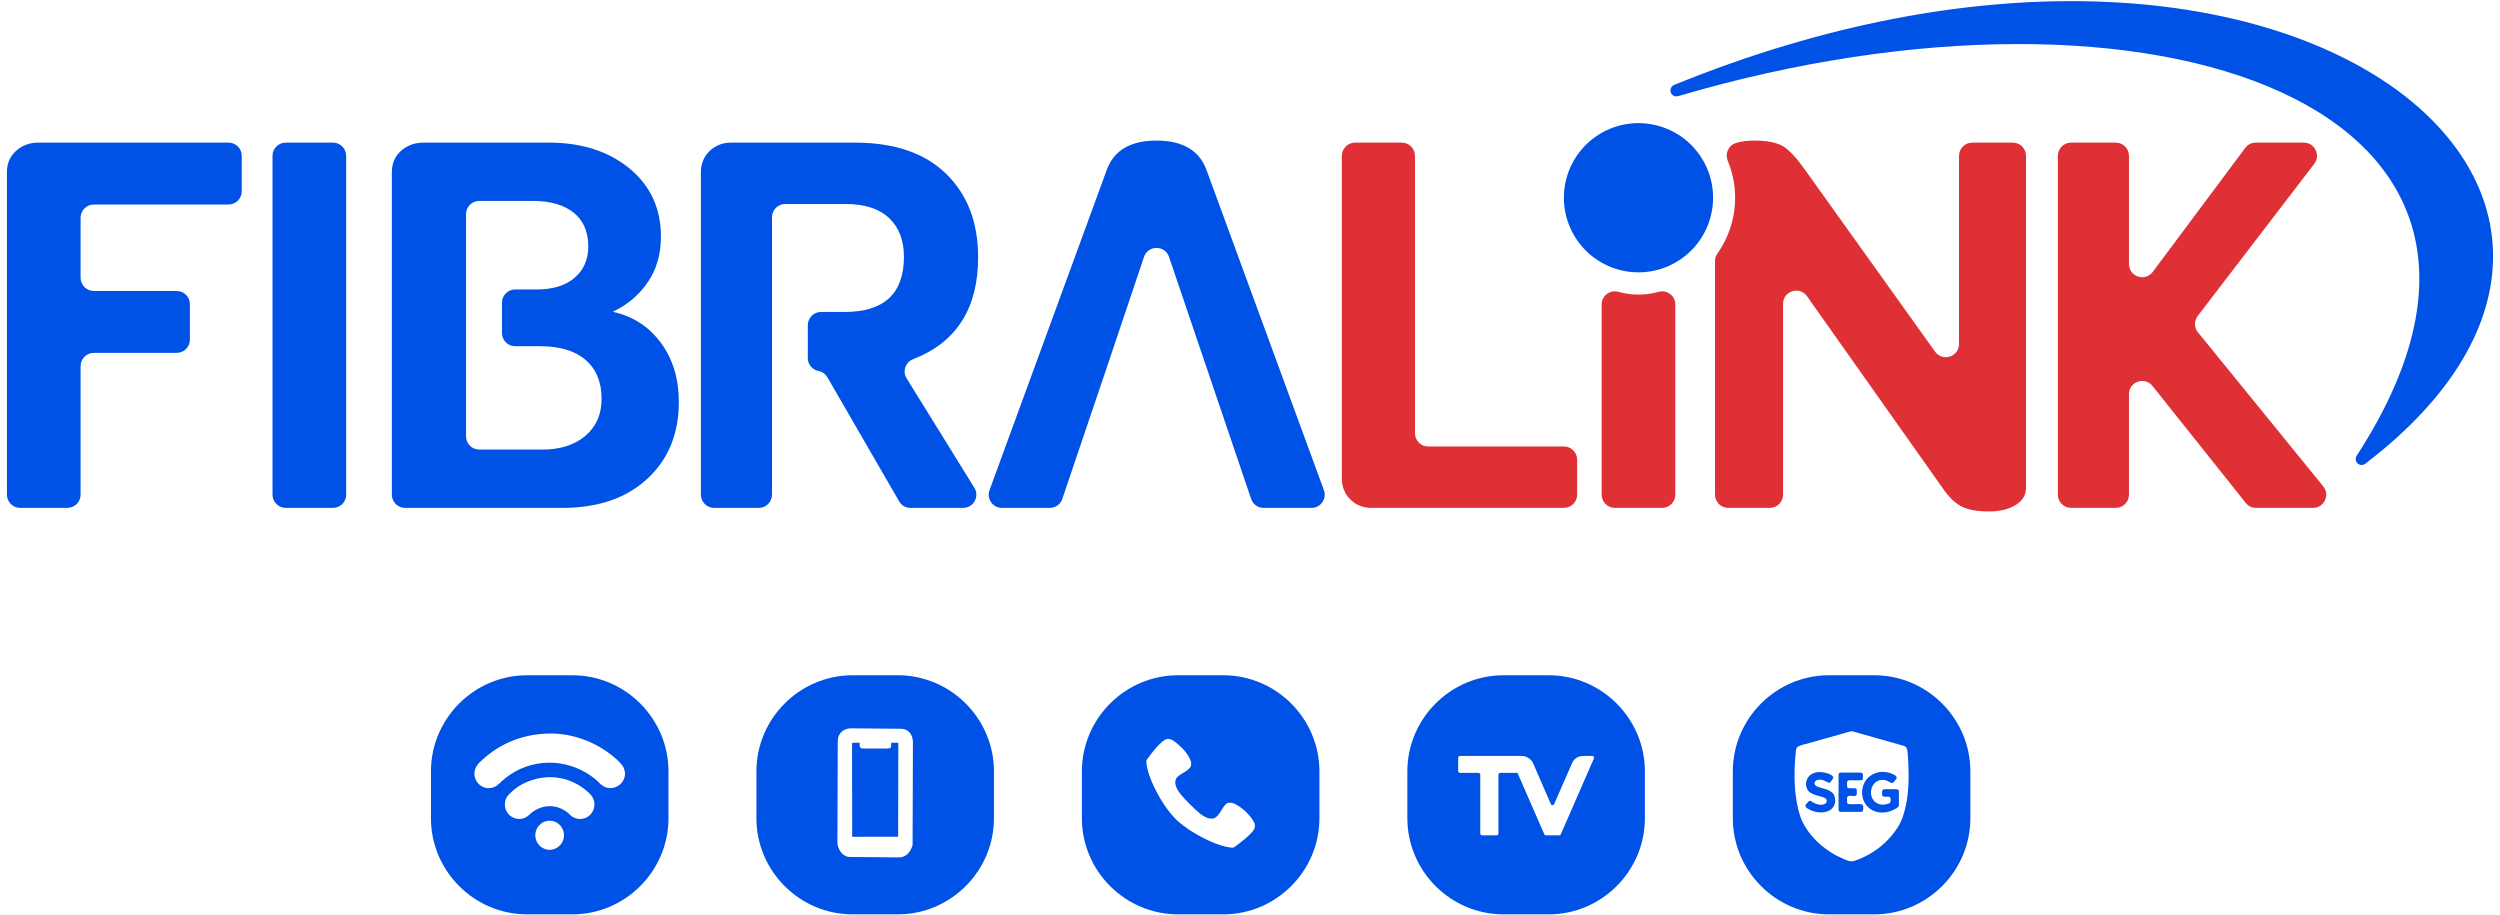
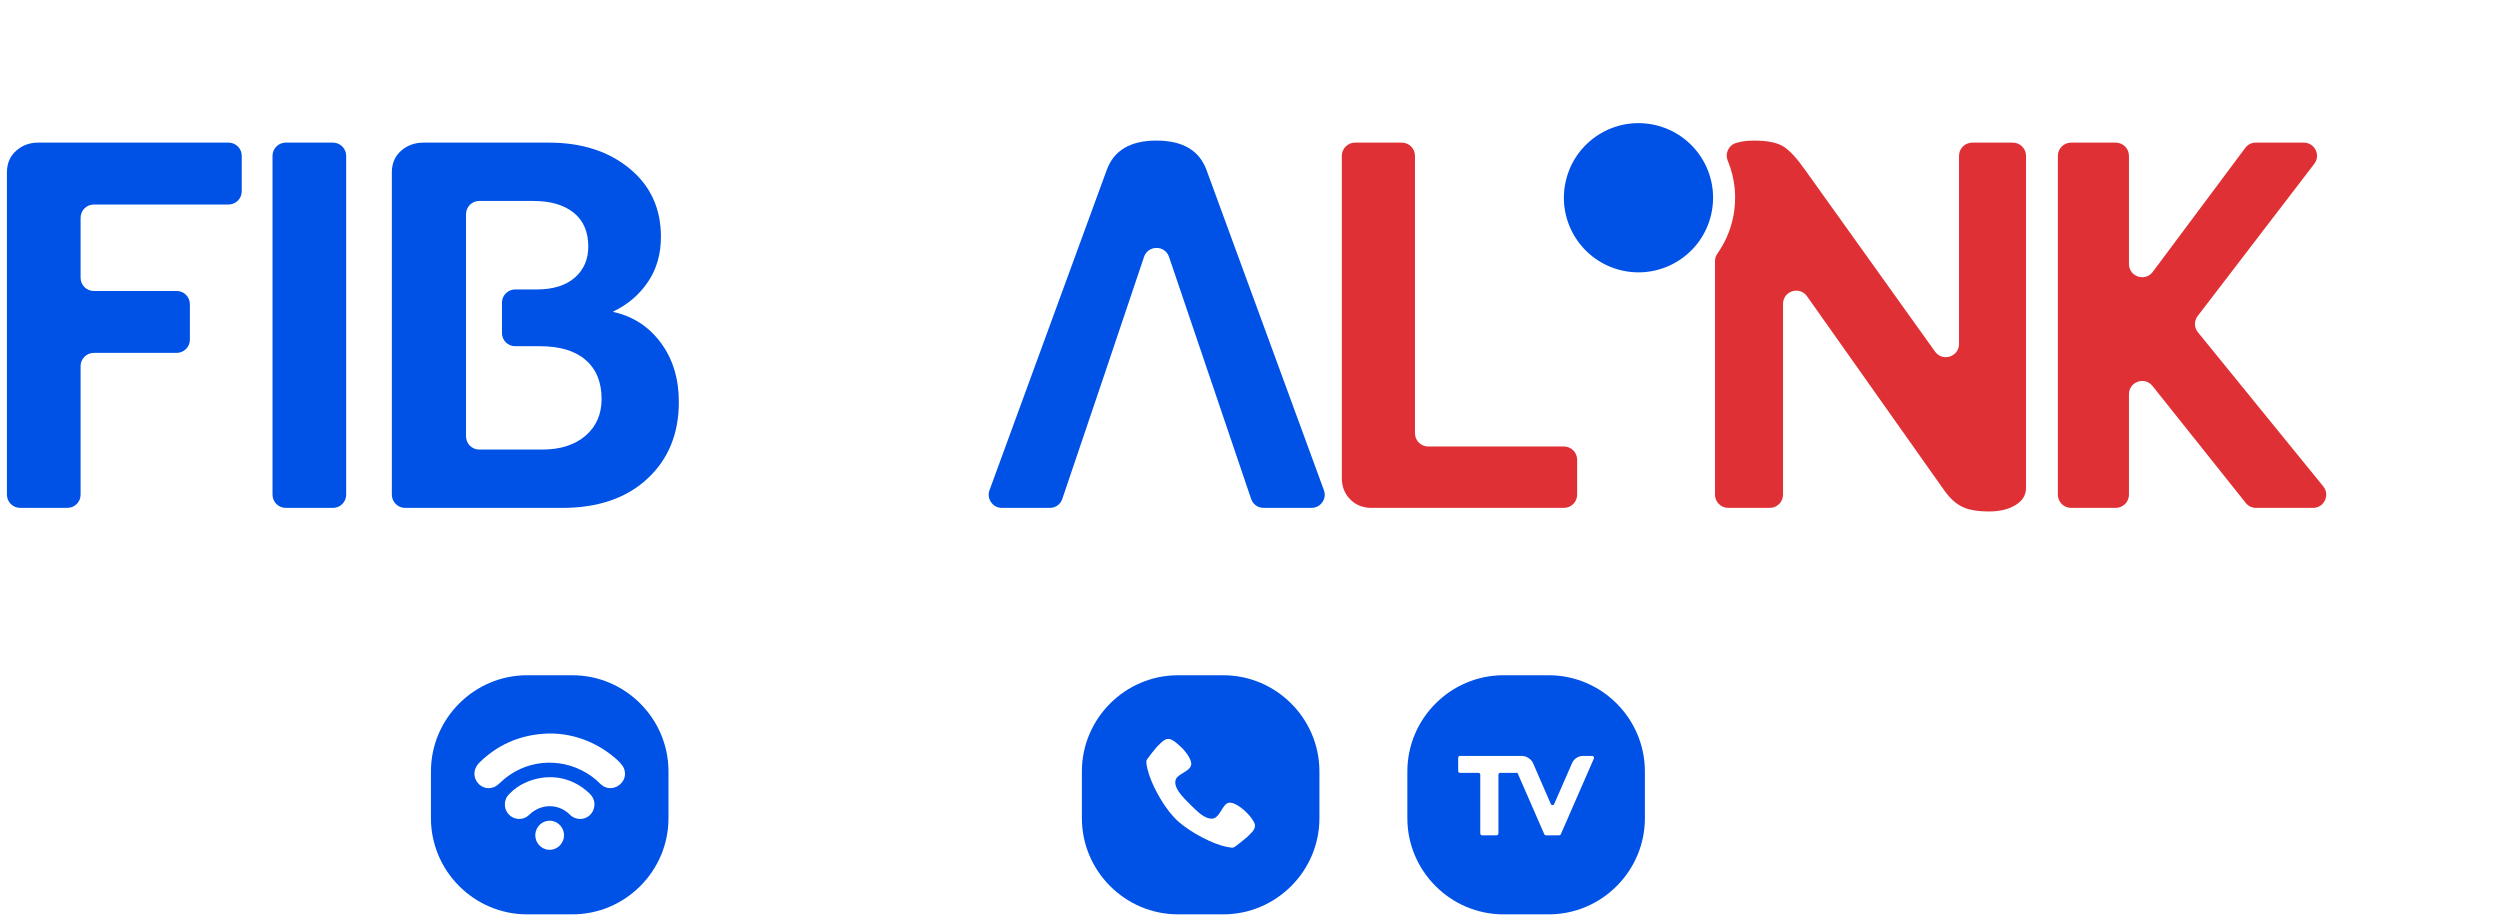
<svg xmlns="http://www.w3.org/2000/svg" xml:space="preserve" width="71mm" height="26mm" version="1.1" style="shape-rendering:geometricPrecision; text-rendering:geometricPrecision; image-rendering:optimizeQuality; fill-rule:evenodd; clip-rule:evenodd" viewBox="0 0 7100 2600">
  <defs>
    <style type="text/css">
   
    .fil0 {fill:#0051E6}
    .fil1 {fill:#0051E6;fill-rule:nonzero}
    .fil2 {fill:#DF3135;fill-rule:nonzero}
   
  </style>
  </defs>
  <g id="Camada_x0020_1">
    <g id="_2857594726256">
      <g>
        <path class="fil0" d="M1496.97 2596.77l128.45 0c150.19,0 273.07,-122.88 273.07,-273.07l0 -132.91c0,-150.19 -122.88,-273.07 -273.07,-273.07l-128.45 0c-150.2,0 -273.08,122.88 -273.08,273.07l0 132.91c0,150.19 122.88,273.07 273.08,273.07zm48.42 -513.02c-74.51,5.03 -134.43,33.69 -183.63,81.71 -35.1,34.27 0.02,84.77 39.96,70.49 12.46,-4.45 21.78,-17.06 34.35,-26.7 4.2,-3.21 7.63,-5.81 12.06,-8.81 75.79,-51.36 175.12,-44.19 244.18,13.8 7.21,6.06 13.59,14.23 21.94,18.98 31.33,17.83 72.1,-14.12 57.87,-50.62 -4.64,-11.93 -18.14,-23.86 -28.03,-32.18 -52.97,-44.56 -124.63,-71.66 -198.7,-66.67zm142.48 205.93c2.37,-16.63 -6.14,-29 -13.77,-36.38 -51.57,-49.89 -124.82,-60.15 -190.15,-26.66 -10,5.13 -23.16,14.49 -30.1,21.27 -8.12,7.94 -17.16,13.94 -19.64,31.01 -4.25,29.19 23.24,54.16 52.97,44.89 6.94,-2.16 11.81,-6.02 16.01,-9.7 2.42,-2.11 3.97,-4.17 6.62,-6.21 31.84,-24.57 72.49,-24.53 103.33,0.75 5.11,4.19 7.19,8 13.93,11.75 25.13,13.94 56.43,0.09 60.8,-30.72zm-167.19 88.32c2.57,20.39 21.85,38.43 46.13,35.05 20.51,-2.85 37.98,-22.55 34.54,-46.95 -2.87,-20.39 -21.72,-38.15 -45.76,-34.92 -20.96,2.81 -38.01,22.29 -34.91,46.82z" />
-         <path class="fil0" d="M2421.3 2596.77l128.45 0c150.2,0 273.08,-122.88 273.08,-273.07l0 -132.9c0,-150.19 -122.88,-273.08 -273.08,-273.08l-128.45 0c-150.19,0 -273.08,122.89 -273.08,273.08l0 132.9c0,150.19 122.89,273.07 273.08,273.07zm0.98 -487.25l19.04 -0.3c0.47,13.95 -1.01,16.62 13.87,16.55l61.46 0c15.52,0.05 14.11,-1.89 14.48,-16.5l17.61 0.03c3.06,0.15 2.58,0.77 2.46,9.24l-0.41 256.74c0,1 -0.01,0.91 -1.2,0.93l-128.69 0.27c-0.65,0 -0.63,0.09 -0.63,-0.63l-0.44 -256.49c-0.08,-7.94 -0.71,-9.87 2.45,-9.84zm-5.61 -41.1c-20.75,0.45 -36.57,13.28 -37.4,34.72l-0.96 290.76c0.85,20.13 16.85,39.4 32.92,39.81l143.47 1.33c18.88,-0.44 31.54,-16.21 37.05,-34.79l0.97 -290.75c0.54,-21.01 -10.66,-38.92 -32.92,-39.81l-143.13 -1.27z" />
        <path class="fil0" d="M3345.63 2596.77l128.46 0c150.19,0 273.07,-122.88 273.07,-273.07l0 -132.91c0,-150.19 -122.88,-273.07 -273.07,-273.07l-128.46 0c-150.19,0 -273.07,122.88 -273.07,273.07l0 132.91c0,150.19 122.88,273.07 273.07,273.07zm-89.77 -428.83c4.99,42.23 34.93,95.28 54.1,122.83 9.29,13.34 14.71,19.82 24.77,30.86 28.62,31.42 89.73,65.76 130.93,78.71 6.45,2.03 30.16,8.52 36.98,6.75 5.59,-1.45 31.48,-23.75 38.02,-28.89 4.17,-3.27 7.32,-7.38 11.03,-10.75 8.02,-7.27 16,-18.75 10.8,-30.08 -8.05,-17.52 -27.78,-36.76 -41.69,-46.18 -6.91,-4.68 -21.44,-14.22 -32.88,-10.91 -16.42,4.76 -23.81,42.28 -44.09,44.5 -12.08,1.32 -25.16,-6.1 -32.19,-11.52 -2.56,-1.98 -3.69,-2.75 -6.35,-4.92 -11.16,-9.1 -42.31,-40.19 -50.08,-49.91 -8.95,-11.18 -22.5,-29.56 -15.55,-45.79 7.21,-16.85 45.94,-22.78 43.39,-45.53 -1.19,-10.59 -9.89,-23.55 -14.8,-29.77 -10.63,-13.46 -10.39,-12.24 -21.71,-22.65 -27.85,-25.6 -37.04,-17.41 -55.54,0.95 -2.24,2.22 -3.66,3.09 -5.66,5.6l-14.91 18.17c-3.16,4 -6.21,8.26 -9.26,12.53 -4.18,5.84 -6.45,6.3 -5.31,16z" />
        <path class="fil0" d="M4269.97 2596.77l128.45 0c150.19,0 273.07,-122.88 273.07,-273.07l0 -132.9c0,-150.19 -122.88,-273.08 -273.07,-273.08l-128.45 0c-150.2,0 -273.08,122.89 -273.08,273.08l0 132.9c0,150.19 122.88,273.07 273.08,273.07zm-128.74 -407.02l0 -37.77c0,-2.85 2.32,-5.17 5.17,-5.17l101.81 0 48.36 -0.01 25.28 0c3.26,0 6.5,0.48 9.75,1.47 3.25,1 6.29,2.47 9.12,4.3 2.83,1.83 5.4,3.93 7.65,6.34 2.26,2.41 3.98,5.03 5.24,7.87l50.76 116.7c0.83,1.92 2.62,3.11 4.73,3.11 2.09,0 3.89,-1.18 4.74,-3.1l51.09 -116.71c1.36,-3.15 3.14,-5.93 5.34,-8.39 2.2,-2.47 4.66,-4.57 7.39,-6.29 2.73,-1.73 5.71,-3.09 8.91,-3.98 3.2,-0.89 6.5,-1.32 9.96,-1.32l25.43 0c1.8,0 3.34,0.84 4.32,2.34 0.99,1.51 1.14,3.25 0.42,4.9l-93.91 215.12c-0.84,1.92 -2.63,3.1 -4.74,3.1l-37.56 0c-2.11,0 -3.9,-1.18 -4.74,-3.1l-76.07 -174.24 -18.37 0 -30.61 0c-2.85,0 -5.17,2.32 -5.17,5.16l0 167.02c0,2.84 -2.32,5.16 -5.16,5.16l-41.24 0c-2.85,0 -5.17,-2.32 -5.17,-5.16l0 -167.02c0,-2.84 -2.32,-5.16 -5.17,-5.16l-52.39 0c-2.85,0 -5.17,-2.33 -5.17,-5.17z" />
-         <path class="fil0" d="M5194.3 2596.77l128.45 0c150.19,0 273.08,-122.88 273.08,-273.07l0 -132.91c0,-150.19 -122.89,-273.07 -273.08,-273.07l-128.45 0c-150.19,0 -273.08,122.88 -273.08,273.07l0 132.91c0,150.19 122.89,273.07 273.08,273.07zm27.19 -395.3c0,-5.99 2.28,-7.36 7.93,-7.36l53.65 0c5.92,0 7.7,2.11 7.7,8.13 0,16 0.8,13.81 -23.03,13.81 -15.65,0 -22.18,-2.44 -22.18,7.64 0,16.11 -0.02,14.9 13.76,14.86 14.3,-0.05 14.11,-0.65 14.11,14.26 0,18.08 -27.87,-2.67 -27.87,15.32 0,18.05 -0.79,15.72 22.18,15.72 14.98,0 23.8,-2.46 23.8,7.27 0,9.91 1.32,14.61 -7.7,14.61l-55.17 0c-5.3,0 -7.18,-2.51 -7.18,-7.72l0 -96.54zm117.44 -8.79c13.93,-1.83 28.01,1.01 38.83,6.82 4.14,2.23 11.91,6.01 7.42,12.89 -2.02,3.09 -8.24,11.25 -11.74,11.49 -5.53,0.38 -17.16,-13.69 -36.62,-7.7 -10.75,3.31 -18.91,12.48 -21.88,24.03 -7.34,28.51 15.11,51.13 43.53,43.5 7.61,-2.04 11.06,-3.05 11.05,-11.75 -0.01,-10.6 -4.04,-9.24 -13.68,-9.16 -10.67,0.09 -10.79,-2.08 -10.71,-12.33 0.08,-10.33 4.62,-9.08 13.79,-9.06 35.4,0.07 34.03,-2.81 33.98,12.93 -0.03,7.66 -0.01,15.32 0,22.99 0,11.38 1.78,12.02 -5.98,17.27 -20.02,13.55 -48.31,18.91 -71.78,5.06 -43.64,-25.75 -33.05,-99.52 23.79,-106.98zm-175.9 0.14c15.78,-1.46 45.55,6.24 43.21,16.79 -0.42,1.91 -7.39,11.74 -8.38,12.43 -4.31,3.01 -10.69,-2.35 -14.75,-4.15 -27.19,-12.05 -40.01,9.1 -20.44,16.6 17.69,6.78 46.4,8.15 48.98,33.69 2.7,26.67 -17.06,40 -42.76,39.07 -12.14,-0.44 -22.98,-3.91 -32.17,-9.24 -4.94,-2.87 -10.47,-5.84 -9.03,-11.2 0.46,-1.68 8.3,-10.85 9.33,-11.53 4.9,-3.24 9.66,2.59 13.86,4.75 8.77,4.5 23.54,8.53 32.6,2.69 4.2,-2.71 6.29,-9.28 2.35,-13.88 -8.02,-9.36 -45.16,-7.67 -53.96,-28.79 -8.31,-19.95 2.61,-44.58 31.16,-47.23zm-65.93 33.94c1.31,27.08 4.75,51.27 10.99,76.1 6.24,24.85 14.13,39.42 27.75,58.87 7.99,11.42 26.06,31.03 36.64,39.2 20.5,15.82 34.79,26.49 60.21,37.12 9.87,4.12 21.58,10.65 33.35,6.92 29.01,-9.18 61.69,-28.14 82.15,-47.34 2.15,-2.02 4.17,-3.2 6.26,-5.27 12.64,-12.55 24.29,-26.06 34.1,-40.96 24.58,-37.32 31.47,-96.95 31.99,-142.27 0.17,-15.44 -1.13,-69.26 -4.7,-82.22 -1.71,-6.21 -5.86,-7.85 -12.5,-9.7l-134.92 -38.23c-8.06,-2.29 -8.82,-3.22 -17.36,-0.7l-100.89 28.56c-51.39,14.52 -48.38,9.34 -50.85,35.85 -2.58,27.73 -3.57,56 -2.22,84.07z" />
      </g>
      <g>
        <path class="fil1" d="M3553.2 1416.92c-102.97,-303.78 -132.78,-391.77 -233.17,-687.38 -5.25,-15.5 -19.19,-25.47 -35.56,-25.44 -16.37,0.02 -30.27,10.04 -35.48,25.56 -99.66,296.62 -129.47,384.6 -232.07,687.27 -5.24,15.49 -19.15,25.46 -35.5,25.46l-135.95 0c-12.63,0 -23.49,-5.66 -30.73,-16.02 -7.23,-10.35 -8.81,-22.5 -4.47,-34.36l333.14 -909.96c20.34,-55.21 67.32,-82.81 140.93,-82.81 74.58,0 122.04,28.08 142.38,84.26l333.11 908.49c4.35,11.86 2.77,24.02 -4.46,34.37 -7.24,10.36 -18.1,16.03 -30.74,16.03l-135.92 0c-16.36,0 -30.26,-9.98 -35.51,-25.47z" />
-         <path class="fil1" d="M2553.47 1423.66l-203.54 -351.92c-5.63,-9.75 -14.57,-16.08 -25.17,-18.06 -17.91,-3.34 -30.61,-18.63 -30.61,-36.85l0 -93.4c0,-20.64 16.84,-37.49 37.49,-37.49l67.03 0c112.35,0 168.53,-52.3 168.53,-156.91 0,-46.49 -14.04,-83.05 -42.13,-109.69 -28.09,-26.63 -69.26,-39.95 -123.49,-39.95l-171.63 0c-20.64,0 -37.49,16.85 -37.49,37.49 0,286.74 0,492.3 0,788.02 0,20.64 -16.84,37.49 -37.49,37.49l-126.97 0c-20.65,0 -37.49,-16.85 -37.49,-37.49l0 -915.59c0,-24.21 8.24,-44.31 24.7,-60.29 16.46,-15.98 36.8,-23.97 61.02,-23.97l351.5 0c112.35,0 198.8,29.54 259.33,88.62 60.53,59.08 90.81,138.02 90.81,236.82 0,145.5 -61.54,242.02 -184.59,289.55 -10.77,4.16 -18.36,12.1 -22.03,23.04 -3.67,10.95 -2.41,21.86 3.67,31.67l192.21 310.41c7.35,11.87 7.68,25.78 0.88,37.98 -6.8,12.2 -18.79,19.25 -32.75,19.25l-149.34 0c-13.75,0 -25.57,-6.82 -32.45,-18.73z" />
        <path class="fil1" d="M1112.85 1404.9l0 -915.59c0,-25.18 8.72,-45.52 26.15,-61.02 17.43,-15.49 38.74,-23.24 63.92,-23.24l355.96 0c92.98,0 169.25,24.45 228.82,73.37 59.57,48.91 89.35,113.56 89.35,193.95 0,49.4 -12.35,92.26 -37.05,128.58 -24.7,36.32 -57.39,64.17 -98.07,83.54l0 1.45c56.18,12.59 101.22,41.89 135.12,87.9 33.9,46.01 50.85,101.94 50.85,167.81 0,90.07 -29.78,162.71 -89.35,217.92 -59.57,55.21 -140.2,82.82 -241.9,82.82l-446.31 0c-20.65,0 -37.49,-16.85 -37.49,-37.49zm210.66 -165.63c0,20.65 16.84,37.49 37.49,37.49l178.99 0c51.33,0 92.25,-13.08 122.76,-39.23 30.51,-26.15 45.77,-61.02 45.77,-104.6 0,-47.46 -15.02,-84.27 -45.04,-110.42 -30.03,-26.15 -73.13,-39.23 -129.3,-39.23l-71.11 0c-20.64,0 -37.49,-16.84 -37.49,-37.49l0 -86.28c0,-20.65 16.85,-37.49 37.49,-37.49l60.94 0c46.49,0 82.57,-11.14 108.23,-33.42 25.67,-22.28 38.5,-51.82 38.5,-88.62 0,-41.65 -13.8,-73.61 -41.4,-95.89 -27.61,-22.28 -66.11,-33.41 -115.5,-33.41l-152.84 0c-20.65,0 -37.49,16.84 -37.49,37.49 0,227.73 0,397.58 0,631.1z" />
        <path class="fil2" d="M6568.93 1442.39l-161.74 0c-11.8,0 -21.96,-4.9 -29.31,-14.12l-264.81 -332.14c-10.12,-12.69 -26.38,-17.38 -41.7,-12.02 -15.31,5.36 -25.11,19.16 -25.11,35.39l0 285.4c0,20.64 -16.84,37.49 -37.49,37.49l-126.96 0c-20.65,0 -37.49,-16.85 -37.49,-37.49l0 -962.36c0,-20.65 16.84,-37.49 37.49,-37.49l126.96 0c20.65,0 37.49,16.84 37.49,37.49l0 307.21c0,16.43 10.08,30.4 25.68,35.58 15.6,5.18 32.03,0.01 41.86,-13.16l262.64 -352.05c7.32,-9.8 17.83,-15.07 30.05,-15.07l136.25 0c14.62,0 27.14,7.78 33.61,20.9 6.47,13.1 5.04,27.78 -3.86,39.39l-330.97 431.98c-10.69,13.94 -10.42,32.82 0.67,46.45l355.82 437.47c9.35,11.49 11.14,26.38 4.78,39.76 -6.37,13.38 -19.05,21.39 -33.86,21.39z" />
        <path class="fil2" d="M5601.07 405.05l115.35 0c20.65,0 37.49,16.84 37.49,37.49l0 943.19c0,20.34 -9.93,36.56 -29.79,48.66 -19.85,12.11 -44.79,18.16 -74.82,18.16 -32.93,0 -58.35,-4.35 -76.27,-13.07 -17.92,-8.72 -34.63,-23.73 -50.13,-45.04l-391 -553.09c-9.58,-13.56 -26.14,-19.12 -41.96,-14.09 -15.83,5.03 -26.14,19.13 -26.14,35.73l0 541.91c0,20.64 -16.84,37.49 -37.49,37.49l-118.25 0c-20.65,0 -37.49,-16.85 -37.49,-37.49l0 -663.24c0,-8.1 2.21,-15.05 6.88,-21.66 20.39,-28.81 35.53,-62.05 43.7,-98.66 12.81,-57.41 6.61,-114.63 -14.42,-165.09 -4.22,-10.14 -3.99,-20.48 0.7,-30.41 4.68,-9.94 12.51,-16.7 23.03,-19.89 14.76,-4.47 31.61,-6.71 50.53,-6.71 38.74,0 67.07,5.81 84.99,17.43 17.92,11.62 38.98,34.87 63.2,69.74l366.42 512.25c9.64,13.48 26.17,18.95 41.94,13.89 15.78,-5.06 26.04,-19.13 26.04,-35.7l0 -534.31c0,-20.65 16.85,-37.49 37.49,-37.49z" />
-         <path class="fil2" d="M4548.7 1404.9l0 -540.03c0,-12.11 5.17,-22.53 14.82,-29.85 9.64,-7.33 21.07,-9.51 32.74,-6.26 3.58,1 7.23,1.91 10.91,2.74 35.33,7.88 70.56,6.43 103.14,-2.69 11.67,-3.27 23.11,-1.1 32.76,6.22 9.66,7.33 14.84,17.76 14.84,29.88l0 539.99c0,20.64 -16.84,37.49 -37.49,37.49l-134.23 0c-20.65,0 -37.49,-16.85 -37.49,-37.49z" />
        <path class="fil2" d="M3895.06 1442.39c-24.22,0 -44.32,-8 -60.3,-23.98 -15.98,-15.98 -23.97,-36.07 -23.97,-60.29l0 -915.58c0,-20.65 16.84,-37.49 37.49,-37.49l132.78 0c20.64,0 37.49,16.84 37.49,37.49l0 788.01c0,20.65 16.84,37.49 37.49,37.49l385.57 0c20.65,0 37.49,16.85 37.49,37.49l0 99.37c0,20.64 -16.84,37.49 -37.49,37.49l-546.55 0z" />
        <path class="fil1" d="M773.94 1404.9l0 -962.36c0,-20.65 16.84,-37.49 37.49,-37.49l134.23 0c20.65,0 37.49,16.84 37.49,37.49l0 962.36c0,20.64 -16.84,37.49 -37.49,37.49l-134.23 0c-20.65,0 -37.49,-16.85 -37.49,-37.49z" />
        <path class="fil1" d="M649.05 580.84l-382.67 0c-20.65,0 -37.49,16.85 -37.49,37.49l0 170.56c0,20.64 16.84,37.49 37.49,37.49l235.41 0c20.64,0 37.49,16.84 37.49,37.48l0 100.82c0,20.65 -16.85,37.49 -37.49,37.49l-235.41 0c-20.65,0 -37.49,16.85 -37.49,37.49l0 365.24c0,20.64 -16.85,37.49 -37.49,37.49l-134.23 0c-20.65,0 -37.49,-16.85 -37.49,-37.49l0 -915.59c0,-25.18 8.71,-45.52 26.15,-61.02 17.43,-15.49 38.26,-23.24 62.47,-23.24l540.75 0c20.64,0 37.49,16.84 37.49,37.49l0 100.81c0,20.65 -16.85,37.49 -37.49,37.49z" />
-         <path class="fil0" d="M6692.91 1294.35c647.2,-996.1 -579.48,-1418.18 -1927.14,-1021.28 -8.81,2.59 -18.13,-2.34 -20.92,-11.1 -2.69,-8.46 1.55,-17.55 9.78,-20.87 1728.9,-703.48 2973.64,303.34 1962.73,1075.94 -6.56,5.03 -15.55,4.65 -21.67,-0.89 -6.23,-5.63 -7.37,-14.77 -2.78,-21.8z" />
+         <path class="fil0" d="M6692.91 1294.35z" />
        <path class="fil0" d="M4699.44 354.83c114.19,25.48 186.11,138.7 160.62,252.88 -25.47,114.2 -138.69,186.12 -252.89,160.64 -114.2,-25.48 -186.11,-138.71 -160.62,-252.89 25.48,-114.2 138.69,-186.12 252.89,-160.63z" />
      </g>
    </g>
  </g>
</svg>